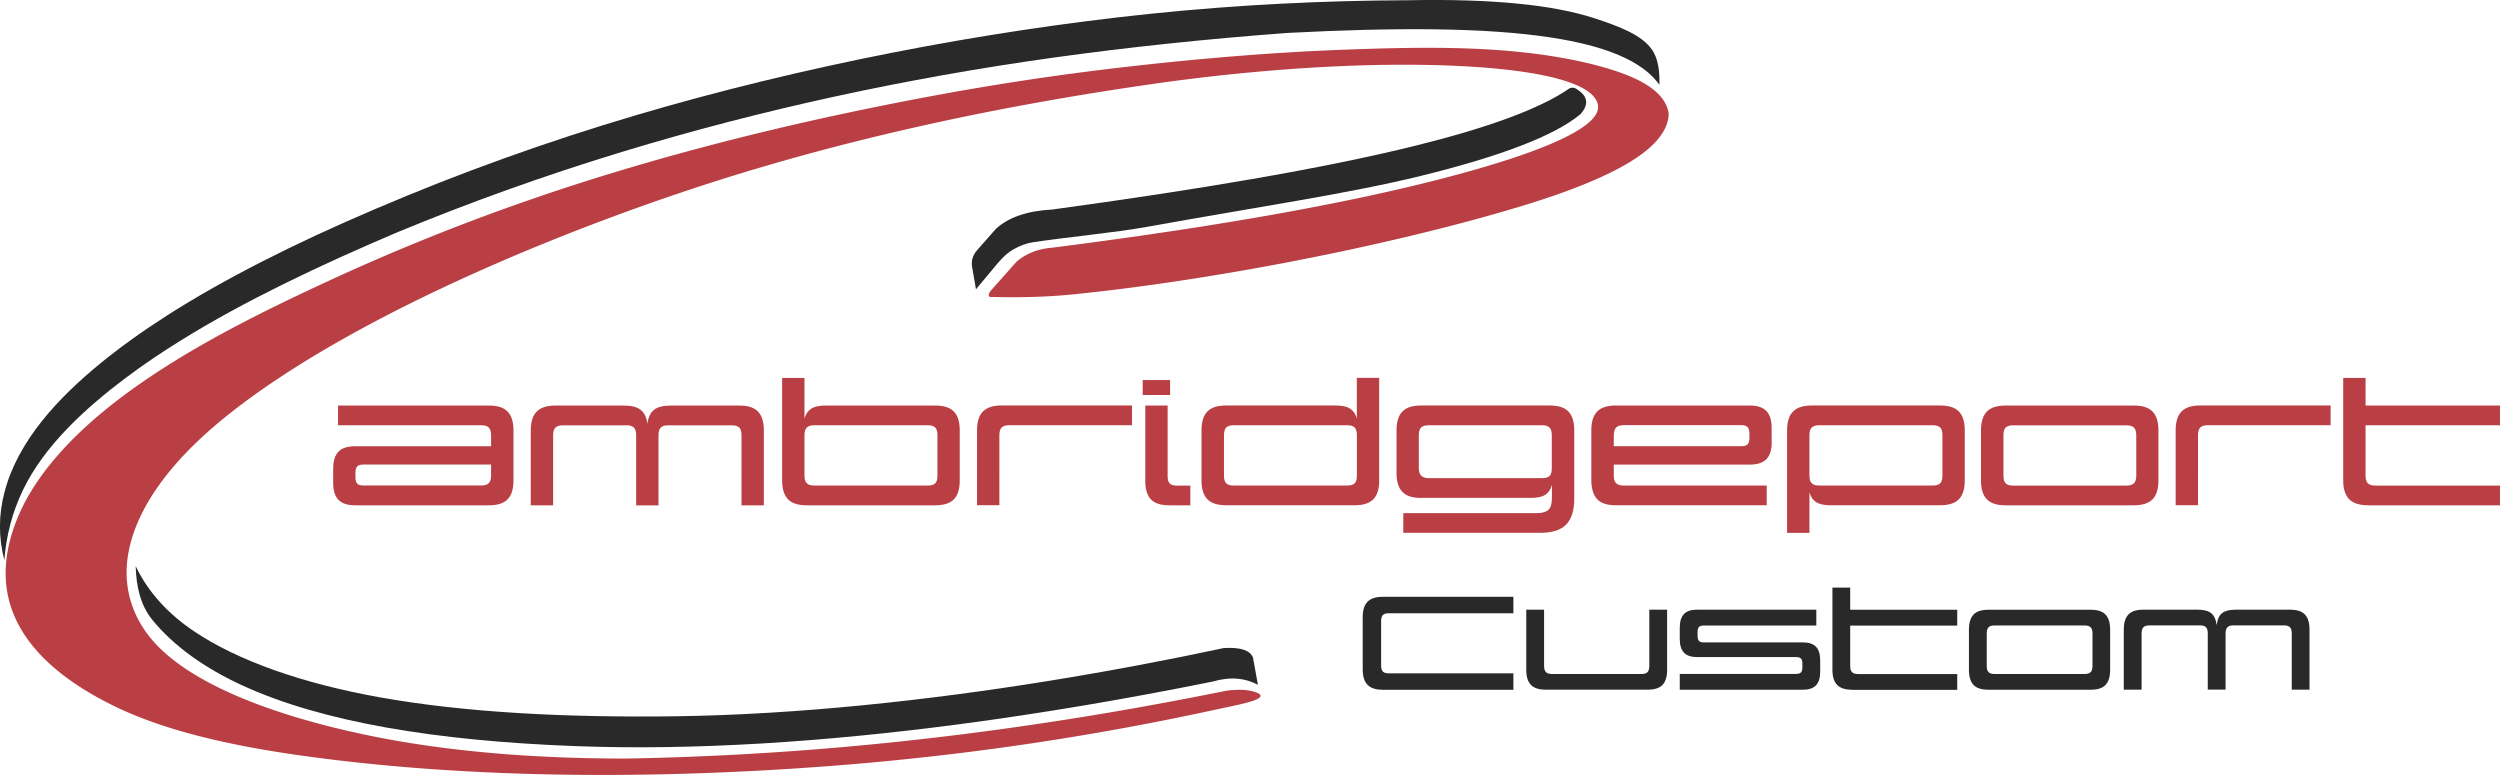
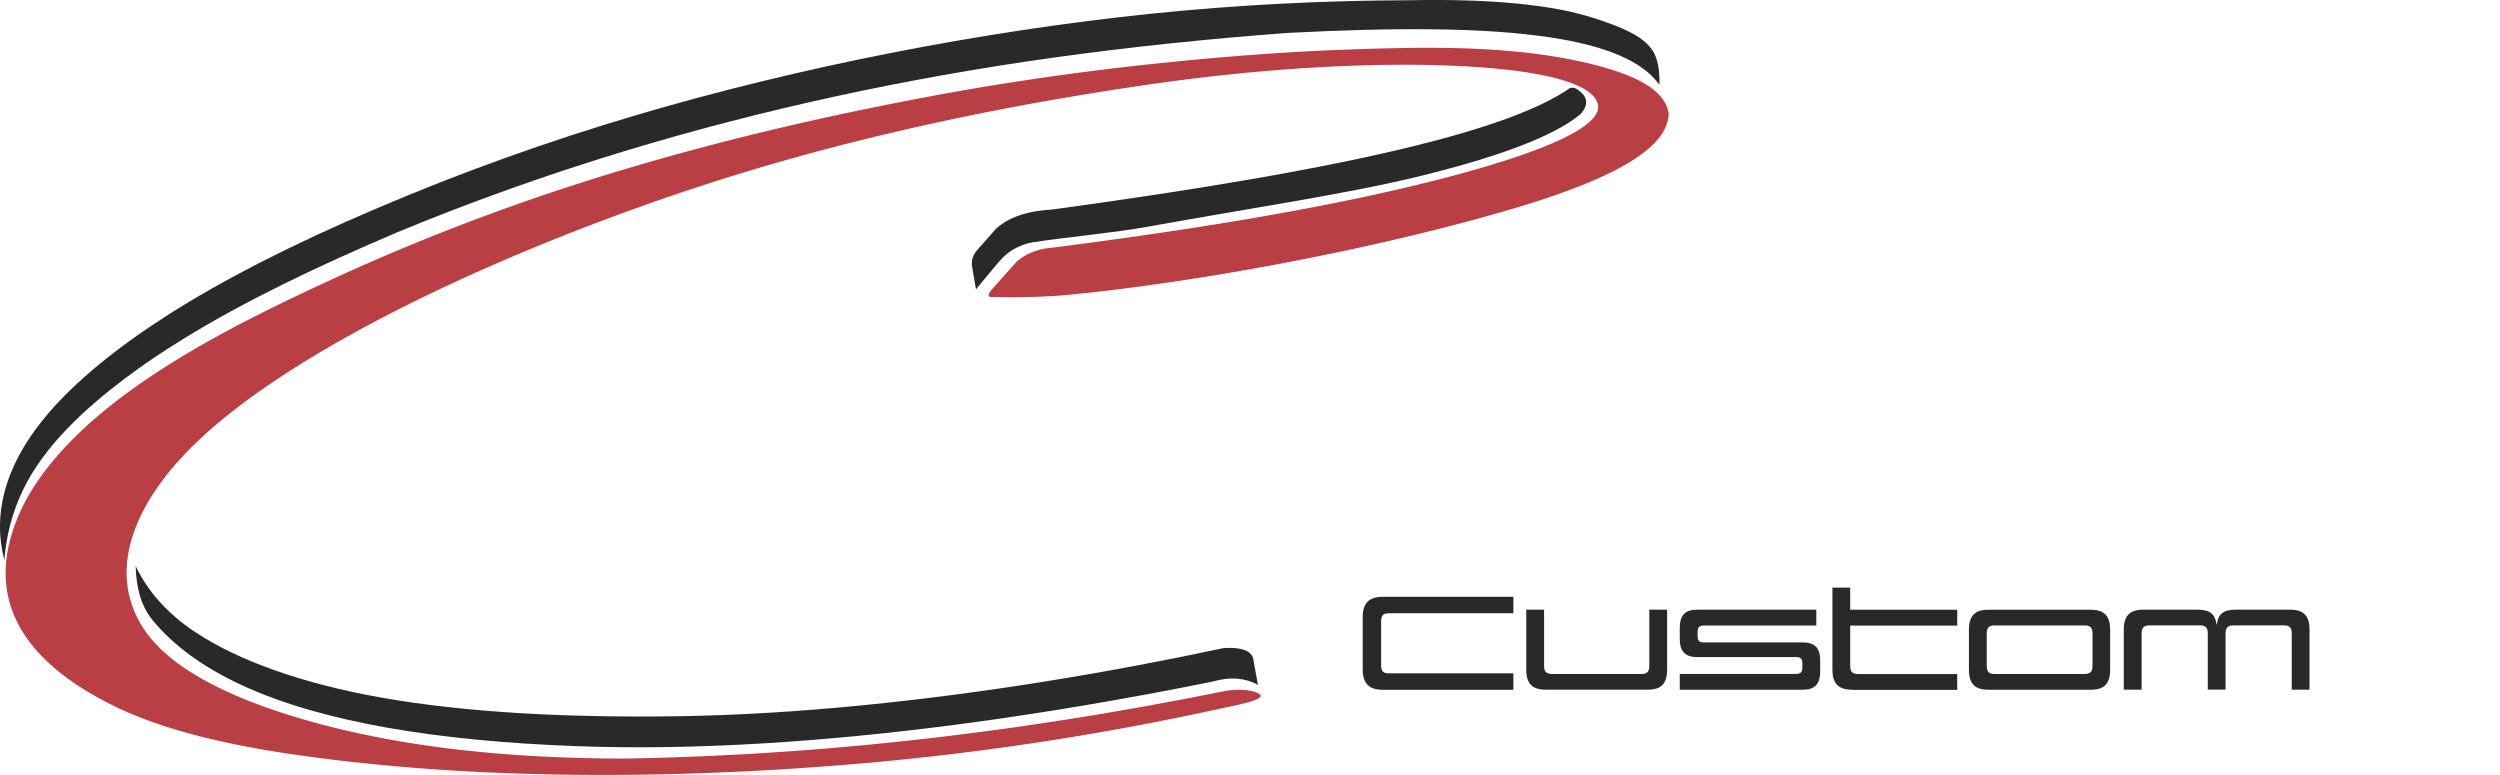
<svg xmlns="http://www.w3.org/2000/svg" viewBox="0 0 425.09 131.78">
  <path d="M168.9 50.49c-.41.05-.7.02-.77-.2-.05-.16.03-.41.28-.8 1.49-1.68 2.98-3.35 4.47-5.03.85-.7 1.82-1.29 2.98-1.71.91-.33 1.93-.55 3.11-.64 20.57-2.63 37.08-5.33 50.4-8.09 4.68-.96 43.91-9.02 42.32-16.26-1.17-5.34-18.94-6.3-23.46-6.53-15.66-.78-34.89.53-52.81 3.13-15.13 2.19-31.01 5.07-47.3 9.05a402.38 402.38 0 0 0-22.42 6.15c-27.17 8.31-64.62 23.45-86.36 40.53-4.82 3.79-8.83 7.7-11.85 11.78-5.6 7.56-8.62 16.89-2.85 25.34 7.54 11.04 30.41 16.58 42.76 18.74 11.55 2.02 24.53 3.03 38.97 3.03 16.43-.28 32.34-1.34 47.83-3.02 18.64-2.02 36.69-4.94 54.31-8.51 1.43-.18 2.57-.2 3.48-.09 1.01.12 3.77.75 1.43 1.67-1.27.5-3.58.98-5.87 1.45-10.57 2.32-21.2 4.28-31.89 5.88a479 479 0 0 1-34.3 3.87c-29.26 2.25-61.16 2.33-90.35-1.79-12.65-1.78-23.61-4.41-31.94-8.55-3.26-1.62-6.16-3.39-8.64-5.34-8.95-7.05-11.81-15.76-7.48-26.4 1.09-2.68 2.62-5.3 4.54-7.86 10.78-14.37 31.76-24.82 48-32.35a368.14 368.14 0 0 1 26.86-11.19c24.27-9.02 49.75-15.47 75.2-20.25 11.62-2.19 23.26-3.93 34.91-5.24 12.37-1.39 24.76-2.42 37.16-2.85 11.34-.4 23.17-.63 34.4 1.16 4.7.75 8.67 1.74 11.84 2.9 4.67 1.71 7.47 3.95 7.88 6.86-.1 3.56-3.47 6.72-9.07 9.6-4.26 2.2-9.81 4.26-16.2 6.19-18.51 5.58-42.5 10.56-63.6 13.45-4.3.59-8.48 1.09-12.47 1.49-4.55.46-9.07.54-13.52.44" fill="#ba3f44" />
  <path d="M239.5.04c14.39-.28 24.67.81 31.54 3.04 4.72 1.53 8.11 2.95 9.8 5.28 1.17 1.62 1.37 3.9 1.32 6.06-2.9-4.1-9.29-6.65-18.48-8.05-11.19-1.71-26.54-1.72-44.78-.77-13.66 1.02-26.99 2.41-39.93 4.22-24.71 3.46-49.31 8.73-73.18 16-13.41 4.08-26.1 8.66-38.17 13.65C54.13 45.2 41.56 51.2 30.95 57.76c-3.45 2.13-6.69 4.32-9.69 6.58-6.66 5.02-13.72 11.4-17.37 19.01-1.78 3.72-2.83 7.68-3.15 11.89-1.01-3.85-.99-7.71.03-11.58 2.32-8.86 9.29-16.11 16.18-21.78 3.37-2.76 7.2-5.52 11.5-8.27 9.53-6.08 21.35-12.11 35.43-18.1 14.36-6.15 29.15-11.45 44.36-15.95 27.78-8.21 58.54-14.22 87.39-17.22C210.87.77 225.42.09 239.5.04m-70.54 45.54c-1 1.2-2 2.41-3.01 3.61l-.69-4.01c-.05-.47 0-.91.12-1.32.15-.48.42-.92.77-1.33 1.08-1.22 2.15-2.44 3.23-3.66 1.08-.97 2.39-1.71 3.89-2.23 1.67-.58 3.59-.91 5.7-1.02 24.2-3.31 45.65-6.86 61.8-10.87 11.95-2.97 21-6.18 26.1-9.73.18-.08.35-.11.52-.11.16 0 .33.04.49.11 1.05.61 1.64 1.27 1.79 1.99.15.74-.16 1.54-.92 2.39-4.43 3.71-13.72 7.19-27.04 10.48-12.26 3.03-28.05 5.33-46.44 8.65-6.03 1.09-13.86 1.77-19.74 2.68-1.14.18-2.19.62-3.21 1.19-1.37.77-2.38 1.99-3.37 3.18m37.2 70.32c-14.49 2.93-28.98 5.39-43.15 7.26-22.92 3.01-45.02 4.46-65.04 3.71-23.96-.89-43.25-4.12-56.72-10.31-6.51-3-11.67-6.69-15.32-11.14-2.02-2.46-2.76-5.68-2.85-9.15 2.15 4.46 5.51 8.1 9.89 11.05 7.48 5.04 18.47 8.89 31.62 11.25 14.68 2.63 32.08 3.47 50.45 3.22 20.55-.29 42.5-2.67 62.96-5.96 10.56-1.7 20.72-3.63 30.09-5.64 1.43-.08 2.58.01 3.43.3.79.27 1.32.72 1.55 1.35.28 1.54.55 3.07.83 4.61-1.1-.61-2.27-.95-3.5-1.05-1.34-.11-2.76.07-4.24.5" fill="#292929" />
-   <path d="M402.62 85.91c-1.44 0-2.5-.34-3.18-1.03-.67-.68-1.01-1.75-1.01-3.19V64.26h3.8v4.7h22.86v3.35h-22.86v8.58c0 .6.13 1.03.39 1.29s.68.39 1.28.39h21.19v3.35h-22.47ZM396.3 72.3h-20.89c-.59 0-1.02.13-1.28.39s-.39.69-.39 1.29V85.9h-3.8V73.16c0-1.44.33-2.51 1-3.19.67-.68 1.72-1.03 3.16-1.03h22.19v3.35Zm-34.73 10.27c.59 0 1.02-.13 1.28-.39s.39-.69.39-1.29V74c0-.6-.13-1.03-.39-1.29s-.68-.39-1.28-.39h-19.28c-.59 0-1.01.13-1.26.39s-.37.69-.37 1.29v6.89c0 .6.12 1.03.37 1.29s.67.39 1.26.39h19.28Zm1.3-13.61c1.44 0 2.49.34 3.15 1.03.66.68.99 1.75.99 3.19v8.52c0 1.44-.33 2.51-.99 3.19-.66.68-1.71 1.03-3.15 1.03h-21.89c-1.44 0-2.49-.34-3.15-1.03-.66-.68-.99-1.75-.99-3.19v-8.52c0-1.44.33-2.51.99-3.19.66-.68 1.71-1.03 3.15-1.03h21.89Zm-55.2 11.92c0 .6.13 1.03.39 1.29s.68.39 1.28.39h19.31c.59 0 1.01-.13 1.26-.39s.37-.69.37-1.29v-6.89c0-.6-.12-1.03-.37-1.29s-.67-.39-1.26-.39h-19.31c-.59 0-1.02.13-1.28.39s-.39.69-.39 1.29v6.89Zm-3.8-7.71c0-1.44.33-2.51 1-3.19.67-.68 1.72-1.03 3.16-1.03h21.91c1.44 0 2.49.34 3.15 1.03.66.68.99 1.75.99 3.19v8.52c0 1.44-.33 2.51-.99 3.19-.65.68-1.7 1.03-3.15 1.03h-18.72c-1.07 0-1.88-.18-2.43-.53-.54-.36-.92-.92-1.12-1.69v6.92h-3.8V73.18Zm-27.83-.87c-.61 0-1.04.15-1.28.44-.24.29-.36.75-.36 1.39v1.74h21.72c.48 0 .82-.1 1.03-.31.2-.21.31-.55.31-1.04v-.82c0-.49-.1-.84-.31-1.07-.2-.22-.54-.34-1.03-.34h-20.08Zm25.22 2.84c0 1.33-.3 2.31-.9 2.93s-1.54.93-2.82.93H274.4v1.88c0 .6.13 1.03.4 1.29s.68.39 1.23.39h24.38v3.35h-25.69c-1.48 0-2.54-.36-3.18-1.07s-.96-1.8-.96-3.26v-8.41c0-1.44.33-2.51.99-3.19.66-.68 1.71-1.03 3.15-1.03h22.8c1.28 0 2.21.31 2.82.93s.9 1.59.9 2.93v2.33Zm-59.67 9.53c-1.42 0-2.47-.34-3.13-1.03-.67-.68-1-1.75-1-3.19v-7.28c0-1.44.33-2.51.99-3.19.66-.68 1.71-1.03 3.15-1.03h21.94c1.44 0 2.49.34 3.15 1.03.66.68.99 1.75.99 3.19v11.58c0 2.02-.46 3.51-1.37 4.44-.92.94-2.38 1.41-4.4 1.41h-23.3v-3.35h22.77c.87 0 1.5-.19 1.9-.56.4-.37.6-1.03.6-1.97v-2.28c-.2.77-.58 1.33-1.12 1.69-.55.36-1.35.53-2.43.53h-18.72Zm20.64-3.37c.59 0 1.01-.13 1.26-.38s.37-.68.37-1.28v-5.65c0-.6-.13-1.03-.39-1.29s-.67-.39-1.25-.39h-19.33c-.57 0-.99.13-1.25.39s-.39.69-.39 1.29v5.65c0 1.1.55 1.66 1.64 1.66h19.33Zm-31.51-7.31c0-.6-.13-1.03-.37-1.29-.25-.26-.67-.39-1.26-.39h-19.33c-.59 0-1.01.13-1.26.39s-.38.69-.38 1.29v6.89c0 .6.12 1.03.38 1.29.25.26.67.39 1.26.39h19.33c.59 0 1.01-.13 1.26-.39s.37-.69.37-1.29v-6.89Zm3.8 7.7c0 1.44-.33 2.51-.99 3.19s-1.71 1.03-3.15 1.03h-21.94c-1.44 0-2.49-.34-3.15-1.03-.66-.68-.99-1.75-.99-3.19v-8.52c0-1.44.33-2.51.99-3.19.65-.68 1.71-1.03 3.15-1.03h18.72c1.07 0 1.88.18 2.43.55.54.37.92.92 1.12 1.67v-6.92h3.8v17.43Zm-35.56-14.53h-4.66v-2.53h4.66v2.53Zm3.44 15.41v3.35h-3.58c-1.44 0-2.48-.33-3.12-1-.64-.67-.96-1.71-.96-3.14V68.96h3.8v12.03c0 .56.11.97.35 1.21.23.24.63.37 1.21.37h2.3Zm-9.91-10.27H171.6c-.59 0-1.02.13-1.28.39s-.39.69-.39 1.29V85.9h-3.8V73.16c0-1.44.33-2.51 1-3.19.67-.68 1.72-1.03 3.16-1.03h22.19v3.35Zm-55.7 8.58c0 .6.13 1.03.39 1.29s.68.39 1.28.39h19.31c.59 0 1.01-.13 1.26-.39s.37-.69.37-1.29v-6.89c0-.6-.12-1.03-.37-1.29s-.67-.39-1.26-.39h-19.31c-.59 0-1.02.13-1.28.39s-.39.69-.39 1.29v6.89Zm-3.8-16.62h3.8v6.92c.2-.75.58-1.31 1.12-1.67.54-.37 1.35-.55 2.43-.55h18.72c1.44 0 2.49.34 3.15 1.03.66.68.98 1.75.98 3.19v8.52c0 1.44-.33 2.51-.98 3.19s-1.71 1.03-3.15 1.03h-21.91c-1.44 0-2.5-.34-3.16-1.03s-1-1.75-1-3.19V64.27Zm-22.91 7.85c.13-1.12.5-1.93 1.12-2.42.62-.49 1.57-.73 2.84-.73h11.71c1.44 0 2.49.34 3.15 1.03.66.68.98 1.75.98 3.19v12.74h-3.8V74c0-.6-.13-1.03-.37-1.29-.25-.26-.67-.39-1.26-.39h-10.9c-.55 0-.96.13-1.21.41-.25.27-.37.68-.37 1.22v11.98h-3.8V73.95c0-.54-.12-.95-.36-1.22s-.65-.41-1.22-.41H95.72c-.59 0-1.02.13-1.28.39s-.39.69-.39 1.29v11.92h-3.8V73.18c0-1.44.33-2.51 1-3.19.66-.68 1.71-1.03 3.14-1.03h11.71c1.28 0 2.22.24 2.84.73.62.49 1 1.29 1.15 2.42m-48.31 6.88c-.48 0-.82.1-1.03.31-.2.21-.31.55-.31 1.04v.84c0 .49.1.84.31 1.05.2.22.54.32 1.03.32h20.08c.57 0 .99-.13 1.25-.39s.39-.69.39-1.29v-1.88H61.78Zm21.72-5c0-.6-.13-1.03-.39-1.29s-.68-.39-1.25-.39H57.48v-3.35h25.69c1.44 0 2.49.34 3.15 1.03.66.68.99 1.75.99 3.19v8.52c0 1.44-.33 2.51-.99 3.19-.66.68-1.71 1.03-3.15 1.03h-22.8c-1.28 0-2.21-.31-2.82-.93-.6-.62-.9-1.59-.9-2.93v-2.33c0-1.33.3-2.3.89-2.92.59-.62 1.52-.93 2.8-.93H83.5V74Z" fill="#ba3f44" />
  <path d="M376.94 106.2c.1-.9.4-1.55.89-1.94s1.25-.59 2.26-.59h9.32c1.15 0 1.99.27 2.51.82.52.55.78 1.4.78 2.56v10.22h-3.02v-9.57c0-.48-.1-.83-.3-1.04-.2-.21-.53-.32-1.01-.32h-8.68c-.44 0-.76.11-.96.33s-.3.54-.3.98v9.61h-3.03v-9.61c0-.44-.1-.76-.29-.98-.19-.22-.51-.33-.97-.33h-8.66c-.47 0-.81.1-1.02.32-.21.21-.31.56-.31 1.04v9.57h-3.03v-10.22c0-1.16.26-2.01.79-2.56.53-.55 1.36-.82 2.49-.82h9.32c1.02 0 1.77.2 2.26.59.49.39.8 1.04.92 1.94m-22.43 8.4c.47 0 .81-.1 1.02-.32.21-.21.31-.56.31-1.04v-5.53c0-.48-.1-.83-.31-1.04-.2-.21-.54-.32-1.02-.32h-15.35c-.47 0-.81.1-1 .32-.2.21-.3.56-.3 1.04v5.53c0 .48.1.83.3 1.04.2.21.53.32 1 .32h15.35Zm1.04-10.92c1.15 0 1.99.27 2.51.82.52.55.78 1.4.78 2.56v6.84c0 1.16-.26 2.01-.78 2.56-.52.55-1.36.82-2.51.82h-17.43c-1.15 0-1.99-.27-2.51-.82-.52-.55-.78-1.4-.78-2.56v-6.84c0-1.16.26-2.01.78-2.56.52-.55 1.36-.82 2.51-.82h17.43Zm-40.6 13.6c-1.15 0-1.99-.27-2.53-.82-.54-.55-.8-1.4-.8-2.56V99.91h3.02v3.77h18.2v2.69h-18.2v6.88c0 .48.1.83.31 1.04.21.21.54.32 1.02.32h16.87v2.69h-17.89Zm-25.2-10.92c-.38 0-.66.08-.82.25-.16.17-.24.44-.24.83v.7c0 .39.08.67.24.84.16.17.43.25.82.25h16.83c1.02 0 1.76.25 2.24.74.48.5.72 1.28.72 2.35v1.87c0 1.07-.24 1.85-.72 2.35s-1.23.74-2.24.74h-20.92v-2.69h19.79c.38 0 .66-.09.82-.26.16-.17.24-.45.24-.82v-.7c0-.39-.08-.67-.24-.83-.16-.17-.43-.25-.82-.25h-16.83c-1.02 0-1.76-.25-2.24-.75-.48-.5-.72-1.28-.72-2.35v-1.87c0-1.07.24-1.85.71-2.35s1.21-.74 2.23-.74h20.28v2.69h-19.13Zm-10.58 8.24c.47 0 .81-.1 1.01-.32.2-.21.3-.56.3-1.04v-9.57h3.03v10.22c0 1.16-.26 2.01-.78 2.56-.52.55-1.36.82-2.51.82H262.8c-1.13 0-1.97-.27-2.49-.82-.53-.55-.79-1.4-.79-2.56v-10.22h3.03v9.57c0 .48.1.83.31 1.04.21.21.54.32 1.02.32h15.28Zm-44.06 2.68c-1.16 0-2.01-.28-2.55-.85s-.81-1.43-.81-2.58v-8.94c0-1.16.27-2.02.81-2.58s1.39-.85 2.55-.85h22.26v2.8h-21.21c-.47 0-.8.1-.99.31-.19.2-.29.56-.29 1.07v7.45c0 .51.1.87.29 1.07.19.2.52.31.99.31h21.21v2.8h-22.26Z" fill="#292929" />
</svg>